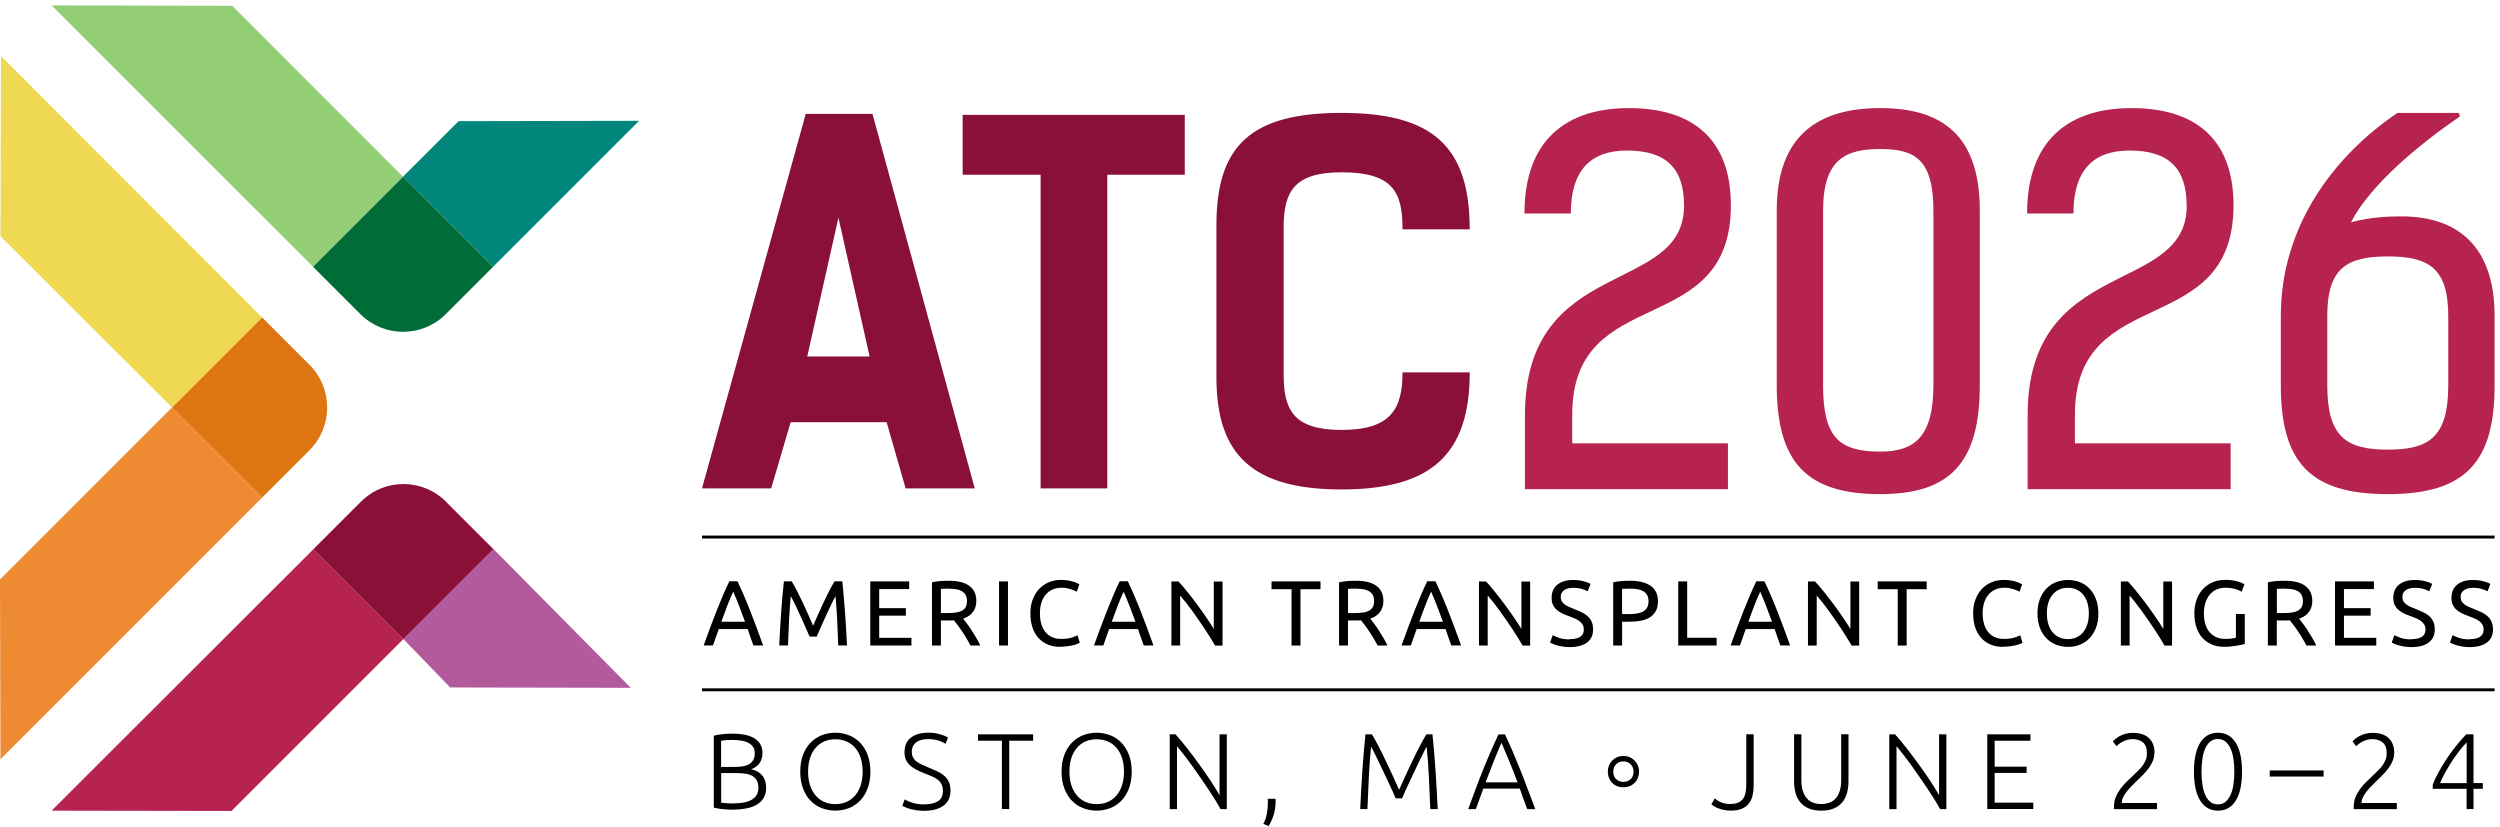
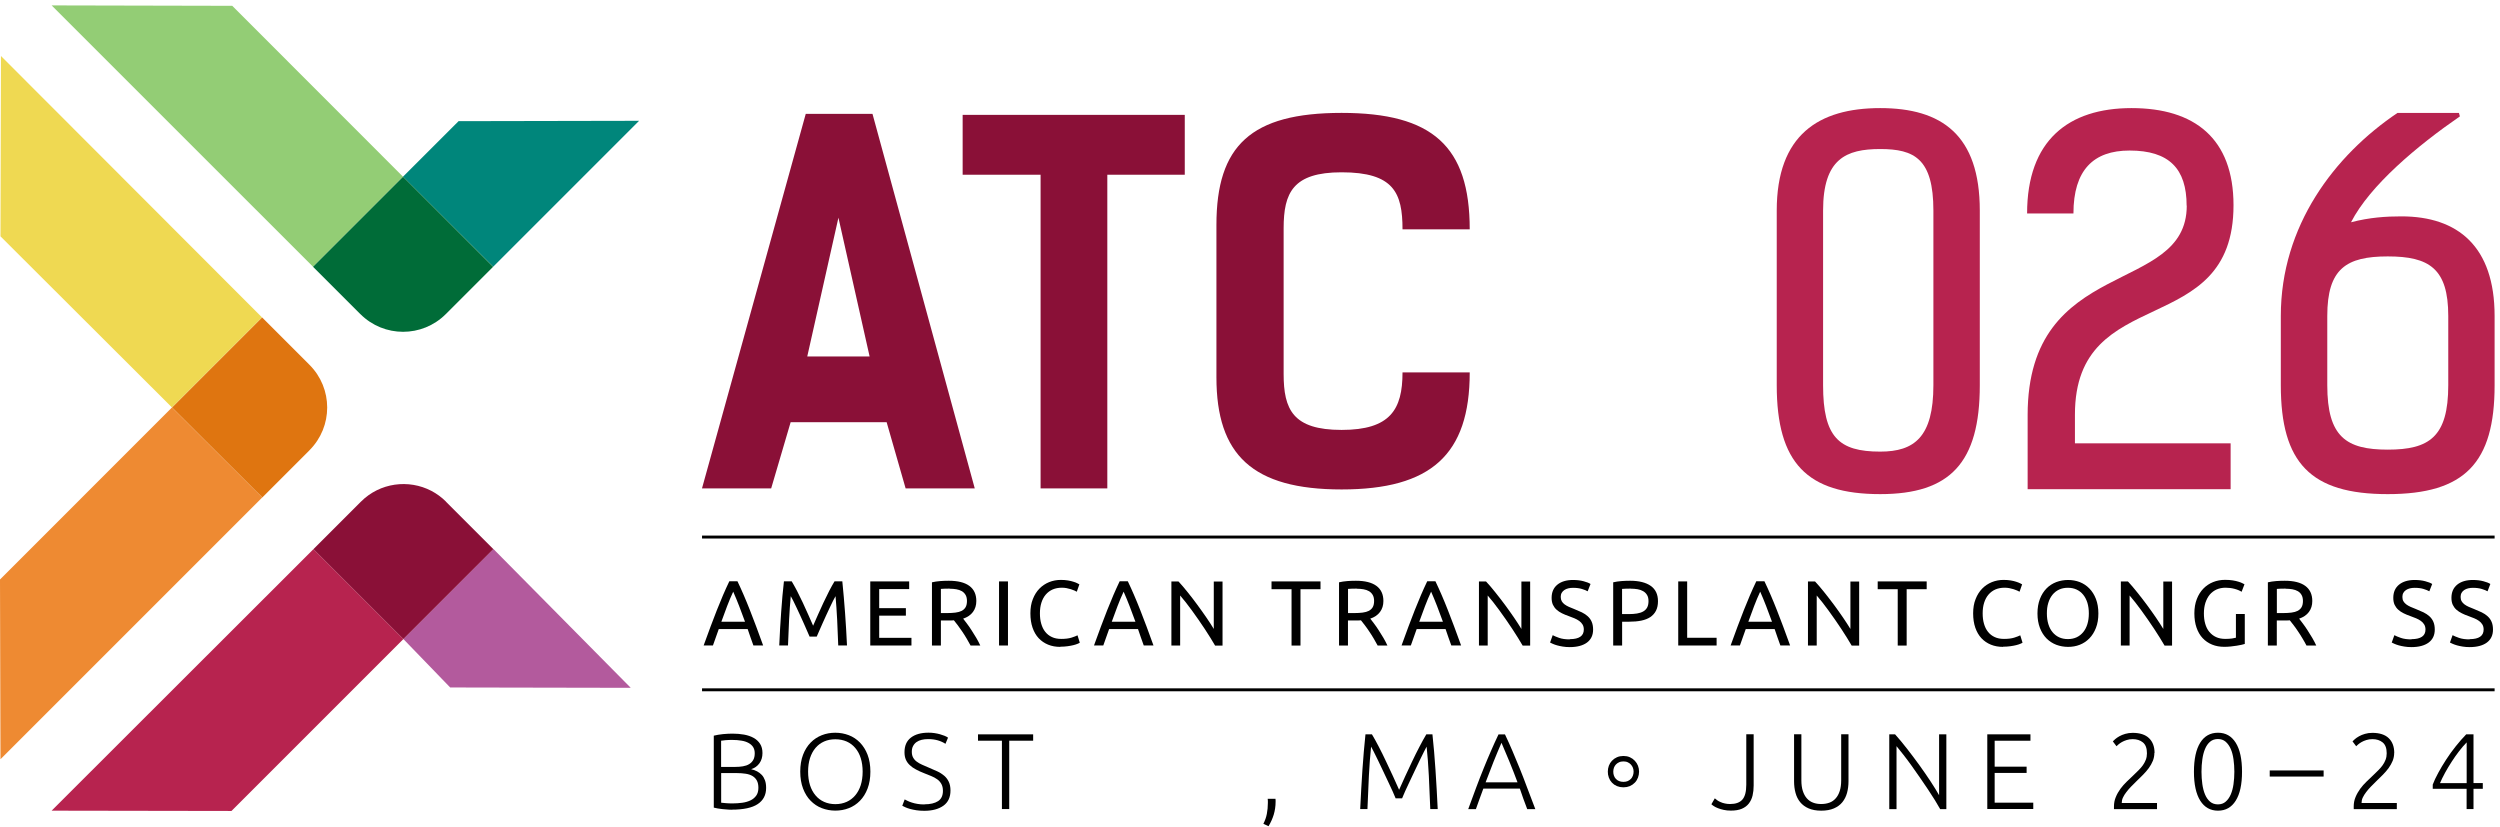
<svg xmlns="http://www.w3.org/2000/svg" id="Layer_1" data-name="Layer 1" viewBox="0 0 417 138">
  <defs>
    <style>
      .cls-1 {
        fill: #93cd75;
      }

      .cls-2 {
        fill: #b7234f;
      }

      .cls-3 {
        fill: #ee8a32;
      }

      .cls-4 {
        fill: #00867b;
      }

      .cls-5 {
        fill: #8a1037;
      }

      .cls-6 {
        fill: #006c38;
      }

      .cls-7 {
        fill: #efd952;
      }

      .cls-8 {
        stroke-width: .49px;
      }

      .cls-8, .cls-9 {
        fill: none;
        stroke: #000;
        stroke-miterlimit: 10;
      }

      .cls-9 {
        stroke-width: .91px;
      }

      .cls-10 {
        fill: #b35a9d;
      }

      .cls-11 {
        fill: #df7510;
      }
    </style>
  </defs>
  <path class="cls-10" d="M82.29,91.57l-15.01,15.02,7.81,8.08,30.12.06-22.91-23.16h0Z" />
  <path class="cls-1" d="M52.21,44.49l15.01-15.02L38.74.97l-30.13-.07,43.6,43.59Z" />
  <path class="cls-7" d="M.16,9.34l-.08,30.08,28.6,28.54,15.02-15.02L.16,9.34Z" />
  <path class="cls-4" d="M106.6,20.15l-30.11.06-9.27,9.26,15.04,15.02,24.34-24.34Z" />
  <path class="cls-6" d="M60.11,52.39c3.94,3.94,10.31,3.94,14.25,0l7.89-7.89-15.02-15.02-15.02,15.02,7.9,7.9h.01s0-.01,0-.01Z" />
  <path class="cls-3" d="M28.69,67.96L0,96.66l.08,29.98,43.66-43.66-15.05-15.01Z" />
  <path class="cls-11" d="M51.62,75.1c3.94-3.94,3.94-10.31,0-14.25l-7.9-7.9-15.02,15.02,15.05,15.01,7.88-7.88h0Z" />
  <path class="cls-2" d="M8.59,135.22l30.02.05,28.67-28.67-15-15-43.68,43.63Z" />
  <path class="cls-5" d="M74.39,83.67c-.74-.74-1.56-1.33-2.43-1.79-3.8-1.98-8.6-1.38-11.78,1.82l-7.9,7.9,15,15,15.01-15.01-7.9-7.9h-.01s0-.01,0-.01Z" />
  <path class="cls-5" d="M162.6,81.47h-11.54l-3.17-11.05h-16.01l-3.25,11.05h-11.54l17.31-62.48h11.13l17.06,62.48ZM145.05,59.46l-5.2-23.15-5.2,23.15h10.4Z" />
  <path class="cls-5" d="M197.62,29.15h-12.92v52.32h-11.13V29.15h-13v-9.99h37.05v9.99Z" />
  <path class="cls-5" d="M245.15,62.14c0,13.73-6.5,19.5-21.37,19.5s-20.88-5.77-20.88-18.69v-25.43c0-13.24,5.77-18.69,20.88-18.69s21.37,5.52,21.37,19.42h-11.21c0-6.09-1.46-9.51-10.16-9.51-8.12,0-9.67,3.41-9.67,9.34v24.29c0,5.93,1.54,9.34,9.67,9.34s10.16-3.41,10.16-9.59h11.21Z" />
-   <path class="cls-2" d="M280.9,34.31c0-6.19-2.93-9.2-9.53-9.2-6.02,0-9.36,3.26-9.36,10.5h-7.73c0-12.21,6.92-17.58,17.42-17.58s17.01,5.05,17.01,16.2c0,22.71-26.46,12.7-26.46,34.92v4.8h25.97v7.65h-33.86v-12.37c0-26.62,26.54-19.86,26.54-34.92h0Z" />
  <path class="cls-2" d="M296.36,64.26v-29.14c0-12.62,7-17.09,17.26-17.09s16.61,4.48,16.61,17.09v29.14c0,12.94-4.96,18.16-16.61,18.16-12.21,0-17.26-5.21-17.26-18.16ZM322.49,64.26v-29.14c0-8.63-3.17-10.26-8.87-10.26s-9.53,1.63-9.53,10.26v29.14c0,8.63,2.6,11.07,9.53,11.07,5.7,0,8.87-2.44,8.87-11.07Z" />
  <path class="cls-2" d="M364.73,34.31c0-6.19-2.93-9.2-9.52-9.2-6.03,0-9.36,3.26-9.36,10.5h-7.73c0-12.21,6.92-17.58,17.42-17.58s17.01,5.05,17.01,16.2c0,22.71-26.45,12.7-26.45,34.92v4.8h25.97v7.65h-33.86v-12.37c0-26.62,26.54-19.86,26.54-34.92h0Z" />
  <path class="cls-2" d="M392.17,37.07c3.09-.81,5.86-.98,8.38-.98,9.45,0,15.55,5.05,15.55,16.61v11.56c0,12.94-4.96,18.16-17.83,18.16s-17.83-5.21-17.83-18.16v-11.56c0-15.06,8.95-26.78,19.45-33.86h10.26l.16.57c-7.08,4.88-14.98,11.48-18.16,17.66ZM408.37,64.26v-11.56c0-7.9-3.17-9.93-10.09-9.93s-10.09,2.04-10.09,9.93v11.56c0,8.63,3.17,10.74,10.09,10.74s10.09-2.12,10.09-10.74Z" />
  <path class="cls-8" d="M117.1,89.58h299" />
  <path d="M125.67,107.67c-.18-.46-.34-.92-.49-1.37s-.31-.9-.47-1.37h-4.82l-.97,2.73h-1.55c.41-1.13.79-2.18,1.15-3.14.36-.96.71-1.87,1.05-2.74.34-.86.68-1.69,1.02-2.48.34-.79.69-1.57,1.06-2.34h1.36c.37.77.72,1.55,1.06,2.34.34.79.68,1.61,1.02,2.48.34.87.69,1.78,1.05,2.74.36.96.74,2.01,1.15,3.14h-1.62ZM124.27,103.71c-.33-.9-.65-1.76-.97-2.6-.32-.84-.66-1.64-1-2.42-.36.77-.7,1.58-1.02,2.42-.32.84-.64,1.7-.96,2.6h3.96,0Z" />
  <path d="M135.04,106.19c-.1-.25-.24-.56-.41-.94-.17-.38-.35-.79-.54-1.23-.2-.44-.4-.9-.62-1.37-.22-.47-.43-.91-.62-1.33-.2-.42-.38-.79-.54-1.12-.17-.33-.31-.58-.41-.76-.11,1.22-.21,2.53-.28,3.94-.07,1.42-.13,2.84-.18,4.28h-1.46c.04-.93.08-1.86.14-2.8.05-.94.11-1.87.18-2.78.07-.91.14-1.8.21-2.66.08-.86.16-1.68.25-2.45h1.3c.27.45.57.99.89,1.6.32.62.63,1.26.95,1.94.32.67.62,1.35.92,2.02.3.67.57,1.29.81,1.84.24-.56.52-1.17.81-1.84.3-.67.6-1.35.92-2.02.32-.67.63-1.32.95-1.94.32-.62.62-1.15.89-1.6h1.3c.35,3.45.61,7.01.78,10.69h-1.46c-.05-1.44-.11-2.87-.18-4.28-.07-1.42-.17-2.73-.27-3.94-.1.18-.24.43-.41.76-.17.33-.35.7-.54,1.12-.2.42-.4.86-.62,1.33-.22.47-.43.92-.62,1.37-.2.44-.38.86-.54,1.23-.17.38-.31.69-.41.94h-1.21Z" />
  <path d="M145.16,107.67v-10.69h6.49v1.28h-5v3.18h4.45v1.25h-4.45v3.7h5.38v1.28h-6.87Z" />
  <path d="M160.66,103.2c.16.21.37.48.62.81.25.33.51.7.77,1.11.27.41.53.83.79,1.27.26.44.48.87.67,1.28h-1.62c-.21-.39-.43-.79-.67-1.19-.24-.4-.48-.79-.73-1.15s-.49-.71-.73-1.03c-.24-.32-.46-.6-.65-.83-.13.01-.27.02-.41.02h-1.76v4.18h-1.49v-10.54c.42-.1.89-.17,1.4-.21s.99-.05,1.42-.05c1.49,0,2.63.28,3.41.85.78.57,1.17,1.41,1.17,2.53,0,.71-.19,1.32-.56,1.82-.37.51-.92.88-1.65,1.13h0ZM158.4,98.18c-.63,0-1.12.02-1.46.05v4.03h1.06c.51,0,.97-.03,1.38-.08.41-.05.75-.15,1.03-.29.28-.15.5-.35.65-.61.15-.26.23-.61.23-1.04,0-.4-.08-.74-.23-1s-.36-.48-.62-.63c-.26-.15-.57-.26-.92-.32-.35-.06-.73-.09-1.13-.09h0Z" />
  <path d="M166.64,96.98h1.49v10.69h-1.49v-10.69Z" />
  <path d="M176.87,107.9c-.75,0-1.43-.12-2.04-.37-.61-.25-1.14-.61-1.58-1.08-.44-.47-.78-1.06-1.02-1.75-.24-.7-.36-1.49-.36-2.39s.13-1.69.41-2.38c.27-.7.64-1.28,1.1-1.75.46-.47,1-.83,1.61-1.08.62-.25,1.27-.37,1.96-.37.44,0,.84.03,1.19.09.35.06.66.13.92.22.26.08.48.16.64.25.16.08.27.14.34.18l-.43,1.23c-.09-.06-.23-.13-.4-.2-.17-.07-.37-.14-.59-.22-.22-.07-.46-.13-.72-.18-.26-.05-.52-.07-.79-.07-.56,0-1.07.1-1.52.29-.45.2-.83.48-1.15.85-.32.37-.56.82-.73,1.35-.17.53-.25,1.12-.25,1.78s.07,1.22.22,1.74c.15.53.37.98.67,1.35.3.38.67.67,1.11.87.44.21.96.31,1.56.31.68,0,1.25-.07,1.7-.21.45-.15.79-.27,1.01-.39l.38,1.23c-.07.05-.2.12-.38.19-.18.08-.41.15-.69.22-.28.07-.6.13-.97.18-.37.05-.77.08-1.2.08h0Z" />
  <path d="M190.78,107.67c-.18-.46-.34-.92-.49-1.37s-.31-.9-.47-1.37h-4.82l-.97,2.73h-1.55c.41-1.13.79-2.18,1.15-3.14.36-.96.71-1.87,1.05-2.74.34-.86.68-1.69,1.02-2.48.34-.79.69-1.57,1.06-2.34h1.36c.37.77.72,1.55,1.06,2.34.34.79.68,1.61,1.02,2.48.34.87.69,1.78,1.05,2.74.36.96.74,2.01,1.15,3.14h-1.62ZM189.39,103.71c-.33-.9-.65-1.76-.97-2.6-.32-.84-.66-1.64-1-2.42-.36.77-.7,1.58-1.02,2.42-.32.84-.64,1.7-.96,2.6h3.96,0Z" />
  <path d="M202.67,107.67c-.23-.38-.48-.81-.77-1.28-.29-.47-.61-.96-.94-1.47-.34-.51-.69-1.02-1.05-1.55-.36-.53-.73-1.03-1.08-1.52-.36-.49-.71-.95-1.04-1.38-.34-.43-.65-.81-.94-1.14v8.35h-1.46v-10.69h1.18c.48.51.99,1.11,1.54,1.8.55.68,1.09,1.39,1.62,2.11.54.73,1.04,1.44,1.52,2.14.48.7.88,1.32,1.21,1.87v-7.91h1.46v10.69h-1.24Z" />
  <path d="M220.26,96.98v1.3h-3.34v9.4h-1.49v-9.4h-3.34v-1.3h8.18,0Z" />
  <path d="M228.57,103.2c.16.21.37.48.62.81.25.33.51.7.77,1.11.27.41.53.83.79,1.27.26.44.48.87.67,1.28h-1.63c-.21-.39-.43-.79-.67-1.19-.24-.4-.48-.79-.73-1.15-.24-.37-.49-.71-.73-1.03-.24-.32-.46-.6-.65-.83-.13.01-.27.02-.41.02h-1.76v4.18h-1.49v-10.54c.42-.1.89-.17,1.4-.21.52-.04.99-.05,1.42-.05,1.49,0,2.63.28,3.41.85.78.57,1.17,1.41,1.17,2.53,0,.71-.19,1.32-.56,1.82-.37.51-.92.88-1.65,1.13h0ZM226.31,98.18c-.63,0-1.12.02-1.46.05v4.03h1.06c.51,0,.97-.03,1.38-.08.41-.05.75-.15,1.03-.29.28-.15.5-.35.65-.61.15-.26.23-.61.23-1.04,0-.4-.08-.74-.23-1s-.36-.48-.62-.63c-.26-.15-.57-.26-.92-.32-.35-.06-.73-.09-1.13-.09h0Z" />
  <path d="M242.08,107.67c-.17-.46-.34-.92-.49-1.37-.15-.45-.31-.9-.47-1.37h-4.82l-.97,2.73h-1.55c.41-1.13.79-2.18,1.15-3.14.36-.96.71-1.87,1.05-2.74.34-.86.68-1.69,1.02-2.48.34-.79.69-1.57,1.06-2.34h1.37c.37.77.72,1.55,1.06,2.34.34.79.68,1.61,1.02,2.48.34.87.69,1.78,1.05,2.74.36.96.74,2.01,1.15,3.14h-1.63,0ZM240.68,103.71c-.33-.9-.65-1.76-.97-2.6-.32-.84-.66-1.64-1-2.42-.36.77-.7,1.58-1.02,2.42-.32.84-.64,1.7-.96,2.6h3.96,0Z" />
  <path d="M253.97,107.67c-.23-.38-.48-.81-.77-1.28-.29-.47-.6-.96-.94-1.47-.34-.51-.69-1.02-1.05-1.55-.36-.53-.73-1.03-1.08-1.52-.36-.49-.71-.95-1.04-1.38-.34-.43-.65-.81-.94-1.14v8.35h-1.46v-10.69h1.18c.48.51.99,1.11,1.54,1.8.55.68,1.09,1.39,1.63,2.11.54.73,1.04,1.44,1.52,2.14.47.7.88,1.32,1.21,1.87v-7.91h1.46v10.69h-1.25Z" />
  <path d="M261.85,106.61c1.55,0,2.33-.54,2.33-1.6,0-.33-.07-.61-.21-.84-.14-.23-.32-.43-.56-.6-.24-.17-.51-.32-.8-.44-.3-.12-.62-.25-.96-.37-.39-.13-.76-.29-1.11-.46-.35-.17-.65-.37-.9-.6-.26-.23-.46-.51-.61-.82-.15-.32-.22-.71-.22-1.16,0-.94.32-1.67.95-2.19.63-.52,1.51-.79,2.62-.79.65,0,1.23.07,1.76.21.53.14.91.29,1.16.46l-.48,1.22c-.21-.13-.53-.26-.96-.39-.42-.13-.92-.19-1.48-.19-.29,0-.55.03-.8.09-.24.06-.46.15-.65.28s-.33.28-.44.47c-.11.19-.16.42-.16.67,0,.29.06.53.17.73.11.19.27.37.47.52.21.15.44.29.71.41.27.12.57.25.9.37.46.19.88.37,1.27.55.39.19.72.41,1,.67.28.26.5.56.65.92.15.35.23.78.23,1.29,0,.93-.34,1.65-1.02,2.16-.68.5-1.64.76-2.88.76-.42,0-.81-.03-1.16-.09-.35-.06-.67-.12-.94-.2-.28-.08-.51-.16-.71-.25-.2-.09-.36-.16-.47-.22l.44-1.23c.24.13.59.28,1.07.45.48.17,1.07.25,1.77.25h0Z" />
  <path d="M271.9,96.87c1.49,0,2.64.29,3.45.86.8.57,1.2,1.42,1.2,2.55,0,.62-.11,1.15-.33,1.58-.22.44-.54.79-.95,1.07-.41.27-.92.47-1.51.59-.59.12-1.26.18-2.01.18h-1.18v3.97h-1.49v-10.54c.42-.1.89-.17,1.4-.21s.99-.05,1.42-.05h0ZM272.02,98.18c-.63,0-1.12.02-1.46.05v4.2h1.12c.51,0,.97-.03,1.38-.1.41-.07.75-.18,1.03-.34.28-.16.5-.38.65-.65.15-.28.23-.63.23-1.07s-.08-.75-.24-1.02-.37-.48-.65-.64c-.27-.16-.58-.27-.94-.33s-.74-.09-1.14-.09h0Z" />
  <path d="M286.33,106.38v1.29h-6.4v-10.69h1.49v9.4h4.91Z" />
  <path d="M296.97,107.67c-.18-.46-.34-.92-.49-1.37-.15-.45-.31-.9-.47-1.37h-4.82l-.97,2.73h-1.55c.41-1.13.79-2.18,1.15-3.14.36-.96.71-1.87,1.05-2.74.34-.86.68-1.69,1.02-2.48.34-.79.69-1.57,1.06-2.34h1.36c.37.77.72,1.55,1.06,2.34.34.79.68,1.61,1.02,2.48.34.87.69,1.78,1.05,2.74.36.96.74,2.01,1.15,3.14h-1.63,0ZM295.57,103.71c-.33-.9-.65-1.76-.97-2.6-.32-.84-.66-1.64-1-2.42-.36.77-.7,1.58-1.02,2.42-.32.84-.64,1.7-.96,2.6h3.96,0Z" />
  <path d="M308.85,107.67c-.23-.38-.48-.81-.77-1.28-.29-.47-.61-.96-.94-1.47-.34-.51-.69-1.02-1.05-1.55-.36-.53-.73-1.03-1.08-1.52-.36-.49-.71-.95-1.04-1.38-.34-.43-.65-.81-.94-1.14v8.35h-1.46v-10.69h1.18c.48.51.99,1.11,1.54,1.8.55.68,1.09,1.39,1.63,2.11.54.73,1.04,1.44,1.52,2.14.47.7.88,1.32,1.21,1.87v-7.91h1.46v10.69h-1.24Z" />
  <path d="M321.37,96.98v1.3h-3.34v9.4h-1.49v-9.4h-3.34v-1.3h8.17Z" />
  <path d="M334.12,107.9c-.75,0-1.43-.12-2.04-.37-.61-.25-1.14-.61-1.58-1.08-.44-.47-.78-1.06-1.02-1.75-.24-.7-.36-1.49-.36-2.39s.13-1.69.41-2.38c.27-.7.64-1.28,1.1-1.75.46-.47,1-.83,1.61-1.08.62-.25,1.27-.37,1.96-.37.44,0,.83.03,1.19.09.35.06.66.13.92.22s.47.16.64.25c.16.08.28.14.34.18l-.43,1.23c-.09-.06-.23-.13-.4-.2-.17-.07-.37-.14-.59-.22-.22-.07-.46-.13-.72-.18-.26-.05-.52-.07-.79-.07-.56,0-1.07.1-1.52.29-.45.2-.83.48-1.15.85-.32.37-.56.82-.73,1.35-.17.53-.25,1.12-.25,1.78s.07,1.22.22,1.74c.15.53.37.98.67,1.35.3.38.67.67,1.11.87.44.21.96.31,1.56.31.69,0,1.25-.07,1.7-.21.45-.15.79-.27,1.01-.39l.38,1.23c-.07.05-.2.12-.38.19-.18.08-.41.15-.69.22-.28.07-.6.13-.97.18-.37.05-.77.08-1.2.08h0Z" />
  <path d="M339.85,102.32c0-.91.14-1.72.41-2.42.27-.7.64-1.28,1.1-1.75.46-.47,1.01-.82,1.63-1.06.62-.23,1.28-.35,1.97-.35s1.33.12,1.94.35c.61.24,1.14.59,1.6,1.06.46.47.83,1.05,1.1,1.75.27.7.41,1.51.41,2.42s-.13,1.72-.41,2.42c-.27.7-.64,1.28-1.1,1.75-.46.47-.99.82-1.6,1.06-.61.24-1.26.35-1.94.35s-1.35-.12-1.97-.35c-.62-.24-1.16-.59-1.63-1.06-.46-.47-.83-1.05-1.1-1.75-.27-.7-.41-1.51-.41-2.42ZM341.42,102.32c0,.65.08,1.24.24,1.77.16.53.39.98.7,1.35.3.37.67.66,1.1.86.43.2.92.3,1.46.3s1.03-.1,1.46-.3c.43-.2.79-.49,1.1-.86.3-.37.54-.82.7-1.35.16-.53.24-1.12.24-1.77s-.08-1.24-.24-1.77c-.17-.53-.4-.98-.7-1.35-.3-.37-.67-.66-1.1-.86-.43-.2-.92-.3-1.46-.3s-1.03.1-1.46.3c-.43.2-.8.49-1.1.86-.3.37-.54.82-.7,1.35-.17.53-.24,1.12-.24,1.77Z" />
  <path d="M361.04,107.67c-.23-.38-.48-.81-.77-1.28-.29-.47-.61-.96-.94-1.47-.34-.51-.69-1.02-1.05-1.55-.36-.53-.72-1.03-1.08-1.52-.36-.49-.71-.95-1.04-1.38-.34-.43-.65-.81-.94-1.14v8.35h-1.46v-10.69h1.18c.48.51.99,1.11,1.54,1.8.55.68,1.09,1.39,1.63,2.11.54.73,1.04,1.44,1.52,2.14.47.7.88,1.32,1.21,1.87v-7.91h1.46v10.69h-1.24Z" />
  <path d="M372.94,102.41h1.49v5c-.12.04-.3.09-.53.14-.23.05-.5.1-.8.15-.3.05-.63.1-.99.13-.36.04-.72.06-1.09.06-.75,0-1.43-.12-2.04-.37-.61-.25-1.14-.61-1.58-1.08-.44-.47-.78-1.06-1.02-1.75-.24-.69-.36-1.48-.36-2.38s.14-1.69.41-2.39c.27-.7.64-1.28,1.1-1.75.46-.47,1-.83,1.62-1.08.62-.25,1.28-.37,1.99-.37.48,0,.91.03,1.28.09.37.06.69.13.96.22.27.08.48.16.65.25s.29.14.35.18l-.48,1.25c-.3-.19-.69-.36-1.18-.49-.49-.13-.99-.19-1.5-.19-.54,0-1.03.1-1.48.29-.44.2-.82.48-1.14.85-.31.37-.55.82-.73,1.35-.17.53-.26,1.12-.26,1.78s.07,1.22.22,1.74c.15.53.37.98.68,1.35s.68.67,1.12.87c.44.21.97.31,1.57.31.43,0,.8-.03,1.1-.07.3-.05.52-.09.65-.13v-3.98h0Z" />
  <path d="M383.5,103.2c.17.21.37.48.62.81.25.33.51.7.77,1.11.27.41.53.83.79,1.27.26.44.48.87.67,1.28h-1.63c-.2-.39-.43-.79-.67-1.19-.24-.4-.48-.79-.73-1.15-.24-.37-.49-.71-.73-1.03-.24-.32-.46-.6-.65-.83-.14.01-.27.02-.41.02h-1.76v4.18h-1.49v-10.54c.42-.1.89-.17,1.4-.21s.99-.05,1.42-.05c1.49,0,2.63.28,3.41.85.78.57,1.18,1.41,1.18,2.53,0,.71-.19,1.32-.56,1.82-.37.51-.92.88-1.65,1.13h0ZM381.24,98.18c-.63,0-1.12.02-1.46.05v4.03h1.06c.51,0,.97-.03,1.38-.08s.75-.15,1.03-.29c.28-.15.5-.35.65-.61.15-.26.23-.61.23-1.04,0-.4-.08-.74-.23-1-.15-.27-.36-.48-.62-.63-.26-.15-.57-.26-.92-.32-.36-.06-.73-.09-1.13-.09h0Z" />
-   <path d="M389.48,107.67v-10.69h6.49v1.28h-5v3.18h4.45v1.25h-4.45v3.7h5.39v1.28h-6.87Z" />
  <path d="M402.24,106.61c1.55,0,2.33-.54,2.33-1.6,0-.33-.07-.61-.21-.84-.14-.23-.32-.43-.56-.6-.24-.17-.51-.32-.8-.44-.3-.12-.62-.25-.96-.37-.39-.13-.76-.29-1.11-.46-.35-.17-.65-.37-.9-.6-.26-.23-.46-.51-.61-.82-.15-.32-.22-.71-.22-1.16,0-.94.32-1.67.95-2.19.63-.52,1.51-.79,2.62-.79.65,0,1.23.07,1.76.21.53.14.91.29,1.16.46l-.48,1.22c-.21-.13-.54-.26-.96-.39-.42-.13-.92-.19-1.48-.19-.29,0-.55.03-.8.09-.24.06-.46.15-.65.28-.19.12-.33.28-.44.47-.11.19-.16.42-.16.67,0,.29.05.53.17.73.11.19.27.37.47.52.2.15.44.29.71.41.27.12.57.25.9.37.46.19.88.37,1.27.55.38.19.72.41,1,.67.28.26.5.56.65.92.15.35.23.78.23,1.29,0,.93-.34,1.65-1.02,2.16-.68.5-1.64.76-2.88.76-.42,0-.8-.03-1.16-.09-.35-.06-.67-.12-.94-.2-.27-.08-.51-.16-.71-.25-.2-.09-.35-.16-.47-.22l.44-1.23c.23.13.59.28,1.07.45.48.17,1.07.25,1.77.25h0Z" />
  <path d="M411.94,106.61c1.55,0,2.33-.54,2.33-1.6,0-.33-.07-.61-.21-.84-.14-.23-.32-.43-.56-.6-.24-.17-.5-.32-.8-.44-.3-.12-.62-.25-.96-.37-.39-.13-.76-.29-1.1-.46-.35-.17-.65-.37-.91-.6-.26-.23-.46-.51-.61-.82-.15-.32-.22-.71-.22-1.16,0-.94.32-1.67.95-2.19.63-.52,1.51-.79,2.62-.79.65,0,1.23.07,1.76.21.53.14.91.29,1.16.46l-.47,1.22c-.21-.13-.54-.26-.96-.39-.42-.13-.92-.19-1.48-.19-.29,0-.55.03-.8.09-.24.06-.46.15-.65.28-.19.12-.33.28-.44.47-.11.19-.16.42-.16.67,0,.29.05.53.17.73.11.19.27.37.47.52.2.15.44.29.71.41.27.12.57.25.9.37.46.19.88.37,1.27.55.39.19.72.41,1,.67.28.26.5.56.65.92.15.35.23.78.23,1.29,0,.93-.34,1.65-1.02,2.16-.68.5-1.64.76-2.88.76-.42,0-.8-.03-1.16-.09-.35-.06-.67-.12-.94-.2-.27-.08-.51-.16-.71-.25-.2-.09-.35-.16-.47-.22l.44-1.23c.23.13.59.28,1.07.45.48.17,1.07.25,1.76.25h0Z" />
  <path class="cls-8" d="M117.1,115.06h299" />
  <path d="M122.05,135.06c-.2,0-.44,0-.71-.03-.27-.02-.55-.04-.83-.07-.28-.03-.55-.07-.8-.11-.25-.04-.47-.09-.65-.14v-12c.21-.06.46-.11.72-.15.26-.04.53-.08.82-.11.28-.03.56-.05.83-.06.27-.01.52-.02.75-.02.67,0,1.31.05,1.92.16.6.11,1.14.29,1.59.54.46.25.82.58,1.09,1s.4.93.4,1.54c0,.67-.17,1.24-.51,1.71-.34.47-.8.8-1.38.98.36.08.69.21.99.36.3.16.56.36.79.6.23.24.4.55.53.9.13.35.19.78.19,1.27,0,1.18-.47,2.07-1.4,2.69-.93.62-2.38.93-4.33.93h0ZM120.29,127.92h2.37c.44,0,.86-.03,1.26-.1.4-.07.74-.18,1.03-.36.29-.17.52-.4.69-.7.17-.29.25-.67.25-1.12,0-.4-.09-.75-.27-1.03-.18-.28-.44-.51-.77-.69-.33-.18-.72-.31-1.18-.38-.46-.08-.96-.12-1.51-.12-.44,0-.82.01-1.12.04-.31.02-.56.06-.76.09v4.37h0ZM120.29,128.96v4.93c.18.02.45.05.81.08.36.03.73.04,1.1.04.55,0,1.09-.04,1.61-.11.52-.07.98-.21,1.38-.4.4-.19.71-.46.95-.79.24-.34.36-.77.36-1.3,0-.48-.08-.88-.25-1.2-.17-.32-.41-.57-.72-.76-.31-.19-.69-.32-1.14-.39-.45-.07-.95-.11-1.5-.11h-2.59Z" />
  <path d="M145.18,128.71c0,1.07-.16,2.01-.47,2.82-.31.82-.74,1.5-1.27,2.04-.54.55-1.15.96-1.86,1.23-.71.28-1.46.41-2.25.41s-1.54-.14-2.25-.41c-.71-.27-1.33-.69-1.86-1.23-.54-.54-.96-1.23-1.27-2.04-.31-.82-.47-1.76-.47-2.82s.16-2.01.47-2.82c.31-.81.74-1.49,1.27-2.03.53-.54,1.15-.95,1.86-1.23.71-.28,1.46-.41,2.25-.41s1.54.14,2.25.41c.71.27,1.33.69,1.86,1.23.53.55.96,1.22,1.27,2.03.31.81.47,1.75.47,2.82ZM143.89,128.71c0-.84-.11-1.59-.32-2.26-.21-.67-.52-1.23-.92-1.7-.39-.46-.87-.82-1.43-1.07-.56-.24-1.19-.37-1.88-.37s-1.32.12-1.88.37c-.56.25-1.03.6-1.43,1.07-.4.47-.7,1.03-.92,1.7-.21.66-.32,1.42-.32,2.26s.11,1.59.32,2.26c.21.66.52,1.23.92,1.7.39.47.87.83,1.43,1.08.56.25,1.19.38,1.88.38s1.32-.13,1.88-.38c.56-.25,1.03-.61,1.43-1.08.4-.47.7-1.03.92-1.7.21-.67.32-1.42.32-2.26Z" />
  <path d="M154.2,134.16c.97,0,1.73-.18,2.27-.53s.81-.93.81-1.72c0-.46-.09-.84-.26-1.15-.18-.31-.4-.57-.69-.77-.29-.21-.62-.39-.99-.54-.37-.15-.76-.31-1.17-.47-.52-.2-.98-.41-1.38-.63-.41-.21-.76-.46-1.04-.73-.29-.27-.51-.58-.66-.93-.15-.35-.22-.76-.22-1.22,0-1.07.35-1.88,1.06-2.43.71-.55,1.69-.83,2.95-.83.34,0,.67.02.99.07.32.05.63.11.91.19.28.08.54.17.77.26.23.09.43.2.58.31l-.43,1.03c-.35-.24-.77-.43-1.27-.58-.5-.14-1.03-.21-1.61-.21-.4,0-.76.04-1.09.12-.33.08-.61.2-.86.38-.24.17-.43.39-.57.66-.14.26-.21.58-.21.95s.07.71.22.97c.14.26.34.49.6.68.26.19.56.37.91.52.35.16.73.32,1.13.49.49.2.96.41,1.39.61.44.2.82.45,1.14.72.32.27.58.61.77,1.01.19.4.29.88.29,1.46,0,1.13-.39,1.97-1.18,2.54-.79.56-1.85.85-3.19.85-.48,0-.92-.03-1.31-.09-.4-.06-.75-.14-1.06-.22-.31-.09-.57-.18-.79-.28-.22-.1-.38-.18-.51-.25l.4-1.06c.12.07.28.16.49.25.2.1.44.19.72.28.28.09.59.17.93.22.35.06.73.09,1.15.09Z" />
  <path d="M172.33,122.49v1.06h-3.99v11.4h-1.22v-11.4h-3.99v-1.06h9.21Z" />
-   <path d="M188.77,128.71c0,1.07-.16,2.01-.47,2.82-.31.82-.74,1.5-1.27,2.04-.54.55-1.15.96-1.86,1.23-.71.28-1.46.41-2.25.41s-1.54-.14-2.25-.41c-.71-.27-1.33-.69-1.86-1.23-.54-.54-.96-1.23-1.27-2.04-.31-.82-.47-1.76-.47-2.82s.16-2.01.47-2.82c.31-.81.73-1.49,1.27-2.03.53-.54,1.15-.95,1.86-1.23.71-.28,1.46-.41,2.25-.41s1.54.14,2.25.41c.71.27,1.33.69,1.86,1.23.53.55.96,1.22,1.27,2.03.31.81.47,1.75.47,2.82ZM187.48,128.71c0-.84-.11-1.59-.32-2.26-.21-.67-.52-1.23-.92-1.7-.39-.46-.87-.82-1.43-1.07-.56-.24-1.19-.37-1.88-.37s-1.32.12-1.88.37c-.56.25-1.03.6-1.43,1.07-.4.47-.7,1.03-.92,1.7-.21.66-.32,1.42-.32,2.26s.11,1.59.32,2.26c.21.66.52,1.23.92,1.7.39.47.87.83,1.43,1.08.56.25,1.18.38,1.88.38s1.32-.13,1.88-.38c.56-.25,1.03-.61,1.43-1.08.4-.47.7-1.03.92-1.7.21-.67.32-1.42.32-2.26Z" />
-   <path d="M203.6,134.96c-.23-.42-.52-.91-.87-1.48-.35-.57-.74-1.17-1.16-1.8-.43-.64-.87-1.29-1.34-1.97-.46-.68-.93-1.34-1.39-1.98-.46-.64-.91-1.25-1.35-1.81-.44-.56-.83-1.05-1.17-1.46v10.5h-1.21v-12.47h.97c.61.68,1.27,1.47,1.97,2.37.7.89,1.38,1.81,2.06,2.74.67.93,1.3,1.84,1.88,2.72.58.89,1.06,1.66,1.43,2.32v-10.15h1.21v12.47h-1.03Z" />
  <path d="M212.75,133.24c.01.11.02.2.02.29v.21c0,.74-.11,1.46-.31,2.14-.21.68-.5,1.32-.87,1.93l-.86-.4c.27-.53.47-1.08.58-1.66.11-.58.17-1.19.17-1.81,0-.15,0-.26,0-.36,0-.1-.01-.21-.03-.34h1.32Z" />
  <path d="M232.79,133.16c-.12-.3-.29-.7-.51-1.19-.22-.49-.47-1.03-.75-1.61-.28-.58-.56-1.18-.85-1.8-.29-.62-.57-1.2-.83-1.74-.27-.54-.5-1.01-.7-1.42-.21-.41-.36-.69-.45-.86-.16,1.5-.28,3.13-.37,4.88-.09,1.76-.17,3.6-.24,5.53h-1.21c.11-2.27.23-4.44.37-6.51.14-2.07.31-4.06.51-5.95h1.08c.36.6.74,1.29,1.15,2.08.41.79.81,1.6,1.21,2.45.4.85.79,1.68,1.17,2.5.38.82.71,1.56,1,2.22.29-.66.62-1.4,1-2.22.38-.82.77-1.65,1.17-2.5.4-.85.81-1.66,1.22-2.45.41-.79.79-1.48,1.15-2.08h1.02c.2,1.9.38,3.88.51,5.95.14,2.07.26,4.24.37,6.51h-1.24c-.07-1.93-.15-3.77-.24-5.53-.09-1.76-.21-3.39-.37-4.88-.1.17-.24.46-.45.86-.21.41-.44.88-.7,1.42s-.54,1.12-.83,1.74c-.29.62-.57,1.22-.85,1.8-.27.58-.53,1.12-.75,1.61-.22.49-.39.89-.51,1.19h-1.1Z" />
  <path d="M254.74,134.96c-.24-.61-.46-1.2-.66-1.77-.2-.57-.39-1.11-.57-1.65h-6.09c-.21.54-.41,1.09-.61,1.66-.2.57-.41,1.15-.63,1.76h-1.28c.48-1.3.92-2.51,1.34-3.63.42-1.12.83-2.18,1.24-3.18.4-1,.81-1.96,1.21-2.88s.82-1.85,1.26-2.77h1.08c.44.92.86,1.85,1.25,2.77.39.92.8,1.89,1.2,2.88.4,1,.82,2.06,1.23,3.18.42,1.12.88,2.33,1.38,3.63h-1.35ZM250.45,123.89c-.45,1.03-.89,2.09-1.32,3.15-.43,1.07-.87,2.22-1.33,3.45h5.32c-.46-1.24-.91-2.39-1.35-3.46-.44-1.07-.88-2.12-1.33-3.15Z" />
  <path class="cls-9" d="M272.94,128.71c0,.29-.05.56-.15.83-.1.26-.24.5-.43.69-.19.2-.41.35-.67.47-.26.11-.56.17-.9.17s-.64-.06-.91-.17c-.27-.11-.5-.27-.68-.47-.19-.2-.33-.43-.42-.69-.1-.26-.14-.54-.14-.83s.05-.56.14-.82c.1-.26.24-.49.42-.68.18-.2.42-.36.68-.48.27-.12.57-.18.91-.18s.64.06.9.18c.26.12.49.28.67.48.19.2.33.43.43.68s.15.53.15.82Z" />
  <path d="M292.51,131.03c0,.6-.06,1.15-.18,1.66-.12.51-.33.95-.62,1.33-.29.38-.68.67-1.17.88-.49.21-1.1.31-1.83.31-.43,0-.83-.04-1.19-.12-.36-.08-.68-.17-.95-.28-.28-.11-.51-.22-.69-.34-.18-.12-.33-.23-.42-.32l.57-.99c.11.1.24.2.4.32.16.12.35.22.57.31.21.1.46.18.72.23.26.06.55.09.86.09.92,0,1.6-.24,2.04-.73.44-.49.66-1.32.66-2.49v-8.42h1.23v8.54h0Z" />
  <path d="M303.79,135.22c-.83,0-1.53-.13-2.11-.38-.58-.25-1.05-.6-1.41-1.04-.36-.44-.62-.96-.78-1.56-.16-.59-.24-1.23-.24-1.92v-7.84h1.22v7.68c0,.68.08,1.28.24,1.77.16.5.39.91.67,1.23.29.33.64.57,1.04.72.41.16.86.23,1.37.23s.96-.08,1.37-.23c.41-.15.76-.4,1.04-.72.29-.32.51-.73.67-1.23.16-.5.24-1.09.24-1.77v-7.68h1.22v7.84c0,.68-.08,1.32-.24,1.92-.16.59-.42,1.11-.78,1.56-.36.45-.83.79-1.41,1.04-.58.25-1.29.38-2.11.38Z" />
  <path d="M323.62,134.96c-.23-.42-.52-.91-.87-1.48-.35-.57-.74-1.17-1.16-1.8-.43-.64-.87-1.29-1.34-1.97-.46-.68-.93-1.34-1.39-1.98-.46-.64-.91-1.25-1.35-1.81-.44-.56-.83-1.05-1.17-1.46v10.5h-1.21v-12.47h.97c.61.68,1.27,1.47,1.97,2.37.7.89,1.38,1.81,2.06,2.74.67.93,1.3,1.84,1.88,2.72.58.89,1.06,1.66,1.43,2.32v-10.15h1.21v12.47h-1.02Z" />
  <path d="M331.48,134.96v-12.47h7.2v1.06h-5.97v4.33h5.33v1.04h-5.33v4.96h6.44v1.06h-7.66Z" />
  <path d="M359.35,125.58c0,.47-.09.91-.25,1.32-.17.41-.39.81-.67,1.2-.28.38-.6.76-.96,1.12-.36.36-.73.72-1.1,1.08-.31.3-.61.6-.91.91-.29.3-.56.61-.79.92-.24.3-.42.6-.56.9-.14.29-.2.58-.2.87v.04h5.88v1.02h-7.18s0-.07,0-.14c0-.07,0-.16,0-.3,0-.56.1-1.09.31-1.58.2-.49.46-.94.78-1.38.32-.43.67-.83,1.06-1.2.39-.37.76-.73,1.12-1.07.3-.29.58-.57.85-.83.27-.27.51-.55.71-.83.2-.29.37-.6.49-.92.12-.32.18-.68.18-1.06,0-.84-.22-1.44-.67-1.81-.45-.37-1.02-.55-1.7-.55-.38,0-.73.05-1.02.15-.3.1-.56.2-.78.33-.22.13-.41.25-.57.39-.16.13-.27.23-.34.31l-.61-.81c.07-.08.2-.21.39-.37.18-.16.42-.32.7-.48.28-.16.61-.29.98-.4.37-.11.79-.17,1.24-.17,1.21,0,2.12.3,2.73.89.61.59.92,1.42.92,2.47h0Z" />
  <path d="M365.95,128.73c0-2.11.35-3.72,1.04-4.84.69-1.11,1.68-1.67,2.97-1.67s2.26.56,2.96,1.67c.7,1.12,1.05,2.73,1.05,4.84s-.35,3.71-1.05,4.82c-.7,1.12-1.69,1.67-2.96,1.67s-2.26-.56-2.96-1.67c-.7-1.12-1.05-2.72-1.05-4.82ZM372.69,128.73c0-.72-.05-1.41-.14-2.06-.09-.65-.24-1.23-.46-1.74-.22-.5-.5-.9-.85-1.21-.35-.3-.78-.45-1.29-.45s-.96.15-1.31.45c-.35.3-.63.7-.84,1.21-.21.5-.36,1.08-.45,1.74-.09.65-.14,1.34-.14,2.06s.05,1.41.14,2.06c.09.65.24,1.23.45,1.73.21.5.49.9.84,1.2.35.3.79.45,1.31.45s.95-.15,1.29-.45c.35-.3.63-.7.85-1.2.21-.5.37-1.07.46-1.73.09-.65.14-1.34.14-2.06Z" />
  <path d="M378.59,128.51h8.99v1.02h-8.99v-1.02Z" />
  <path d="M399.35,125.58c0,.47-.09.91-.25,1.32-.17.41-.39.81-.67,1.2-.28.38-.6.76-.96,1.12-.36.36-.73.72-1.1,1.08-.31.3-.61.6-.91.91-.29.3-.56.61-.79.92-.23.3-.42.6-.56.9-.14.29-.2.58-.2.87v.04h5.88v1.02h-7.18s0-.07-.01-.14c0-.07,0-.16,0-.3,0-.56.1-1.09.31-1.58.2-.49.47-.94.78-1.38.32-.43.67-.83,1.06-1.2.39-.37.76-.73,1.12-1.07.3-.29.58-.57.85-.83.27-.27.51-.55.71-.83.2-.29.37-.6.49-.92.12-.32.18-.68.18-1.06,0-.84-.22-1.44-.67-1.81-.45-.37-1.02-.55-1.7-.55-.38,0-.73.05-1.03.15-.3.1-.56.2-.78.33-.22.13-.41.25-.57.39-.16.13-.27.23-.34.31l-.61-.81c.07-.08.2-.21.39-.37.18-.16.42-.32.7-.48s.61-.29.98-.4c.37-.11.79-.17,1.24-.17,1.21,0,2.12.3,2.73.89.61.59.92,1.42.92,2.47h0Z" />
  <path d="M405.79,130.85c.21-.57.52-1.22.91-1.94.39-.72.83-1.46,1.32-2.21.49-.76,1.02-1.5,1.6-2.22.58-.73,1.16-1.39,1.74-1.99h1.22v8.13h1.55v.95h-1.55v3.38h-1.15v-3.38h-5.65v-.72h0ZM411.44,130.62v-6.79c-.42.43-.85.93-1.28,1.49-.43.56-.84,1.15-1.23,1.75-.39.6-.75,1.21-1.09,1.82-.33.61-.62,1.19-.85,1.74h4.44Z" />
</svg>